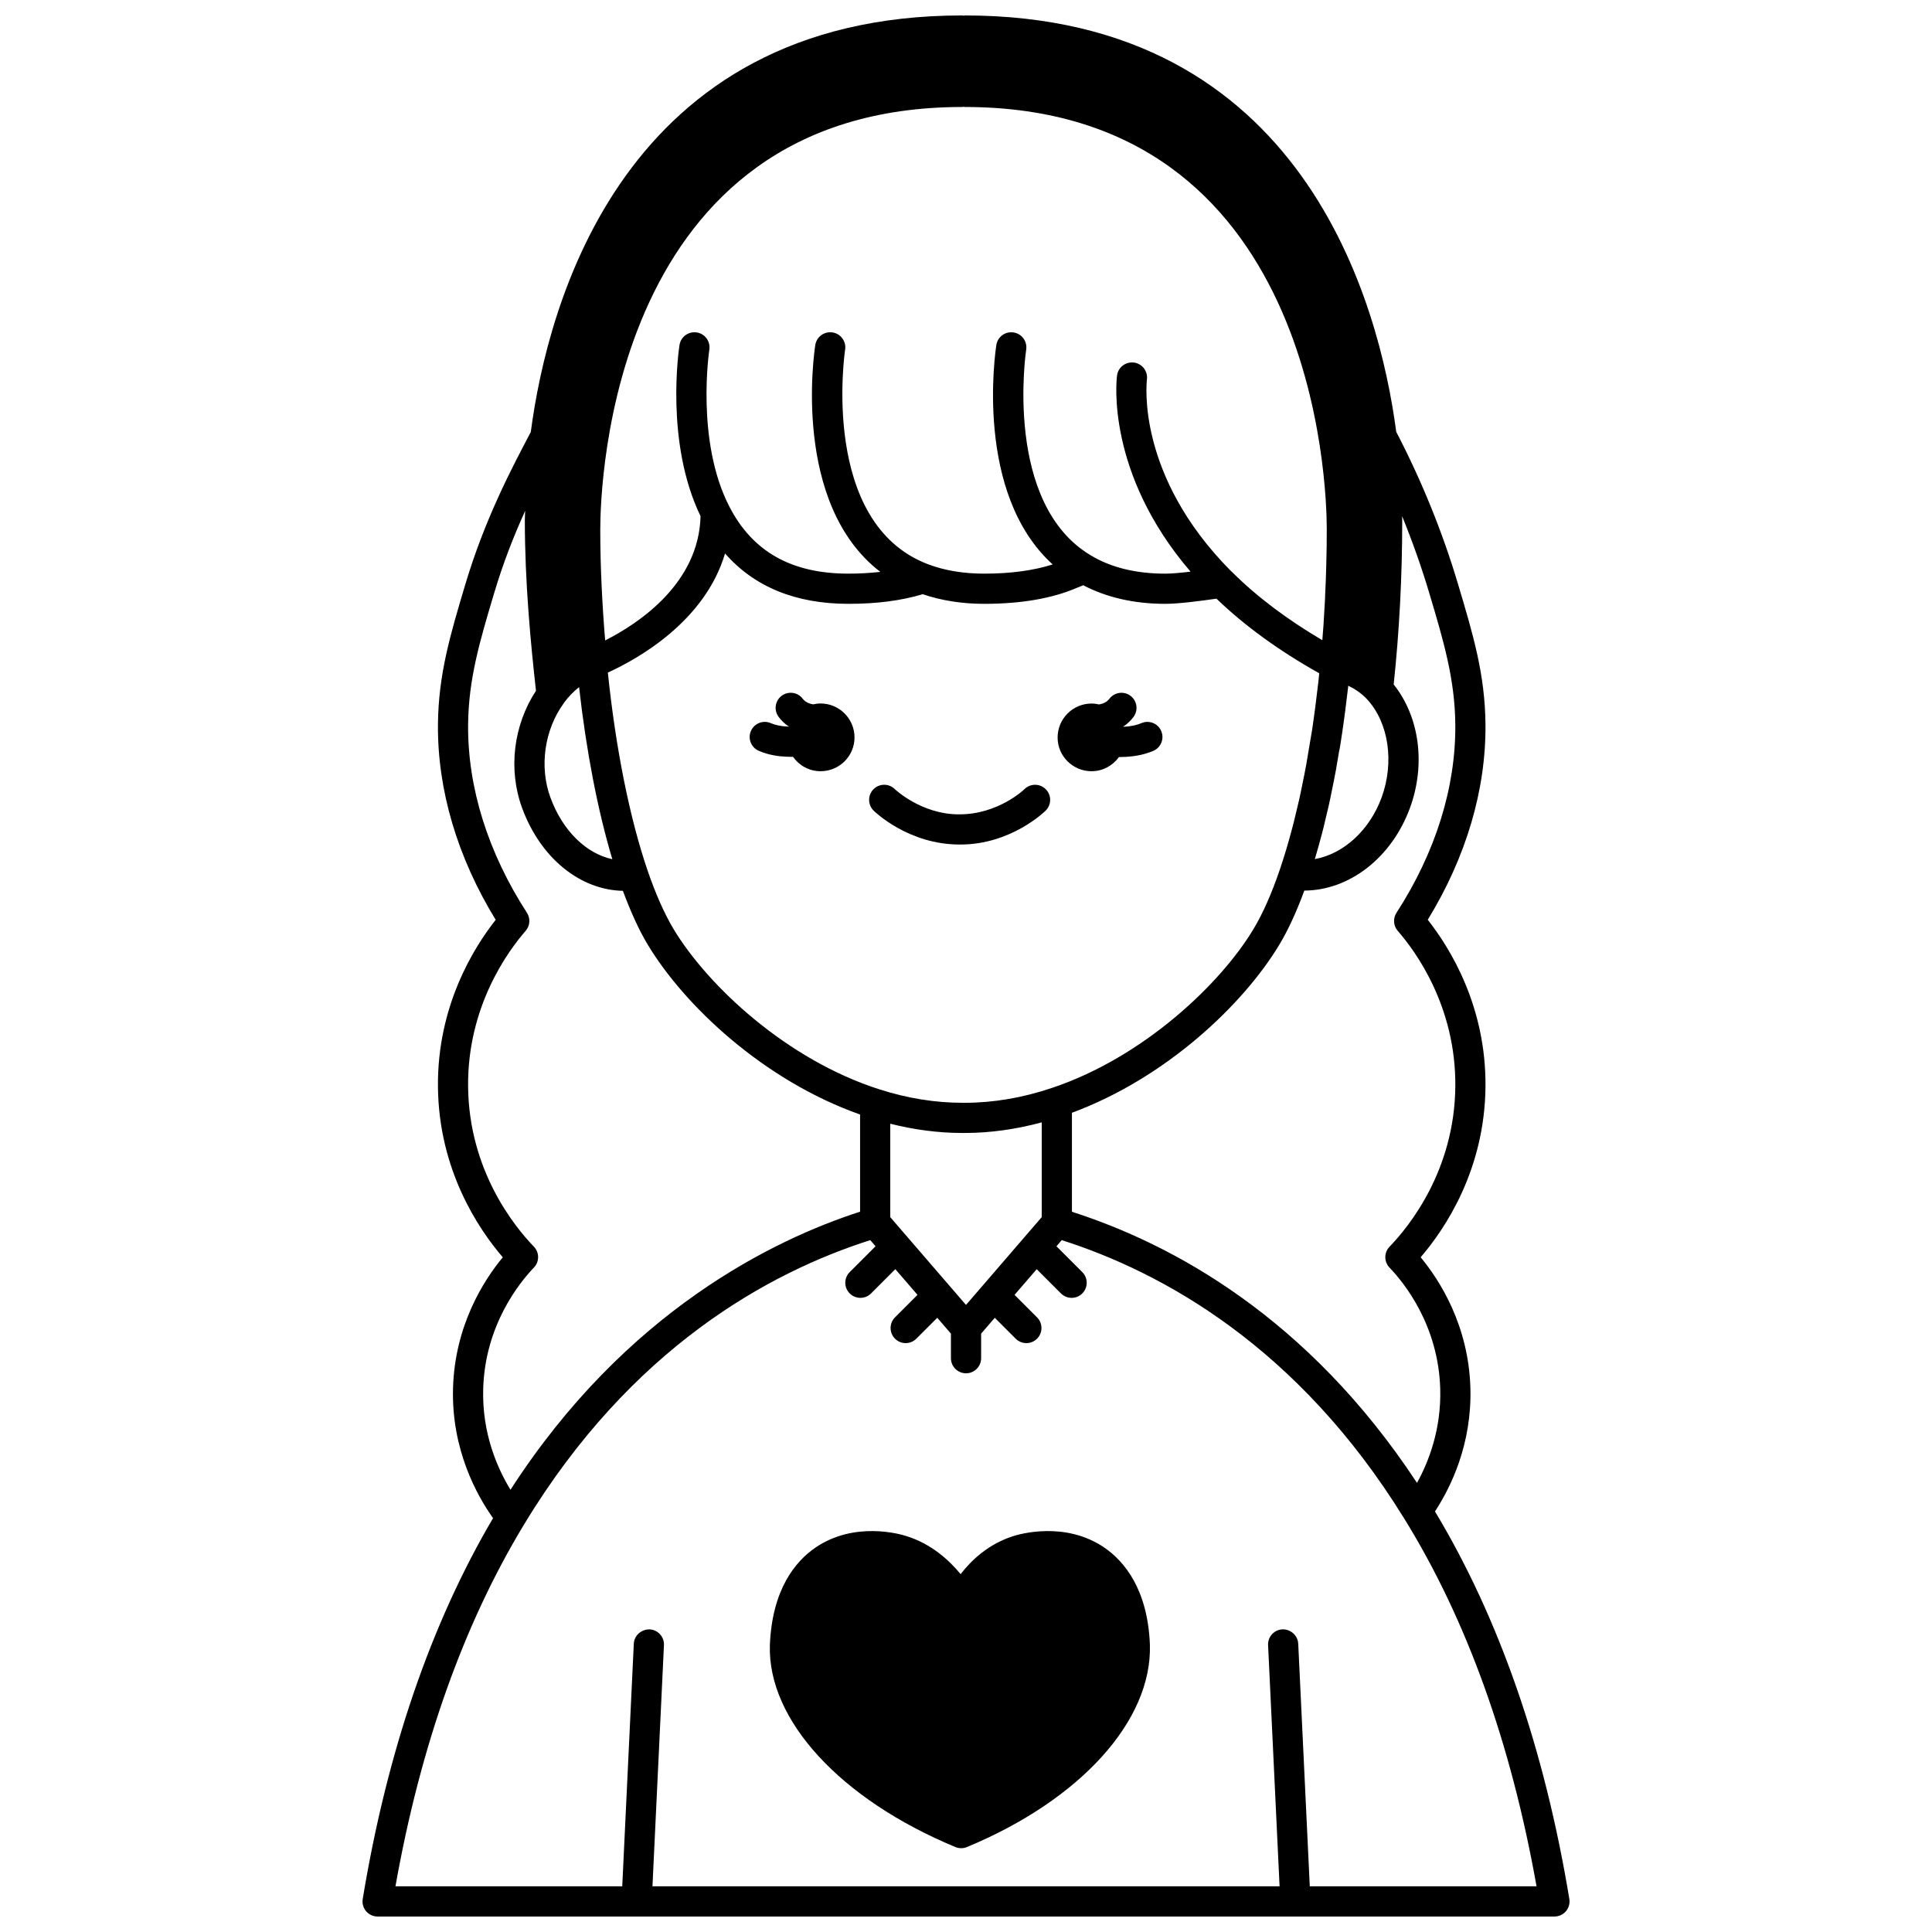
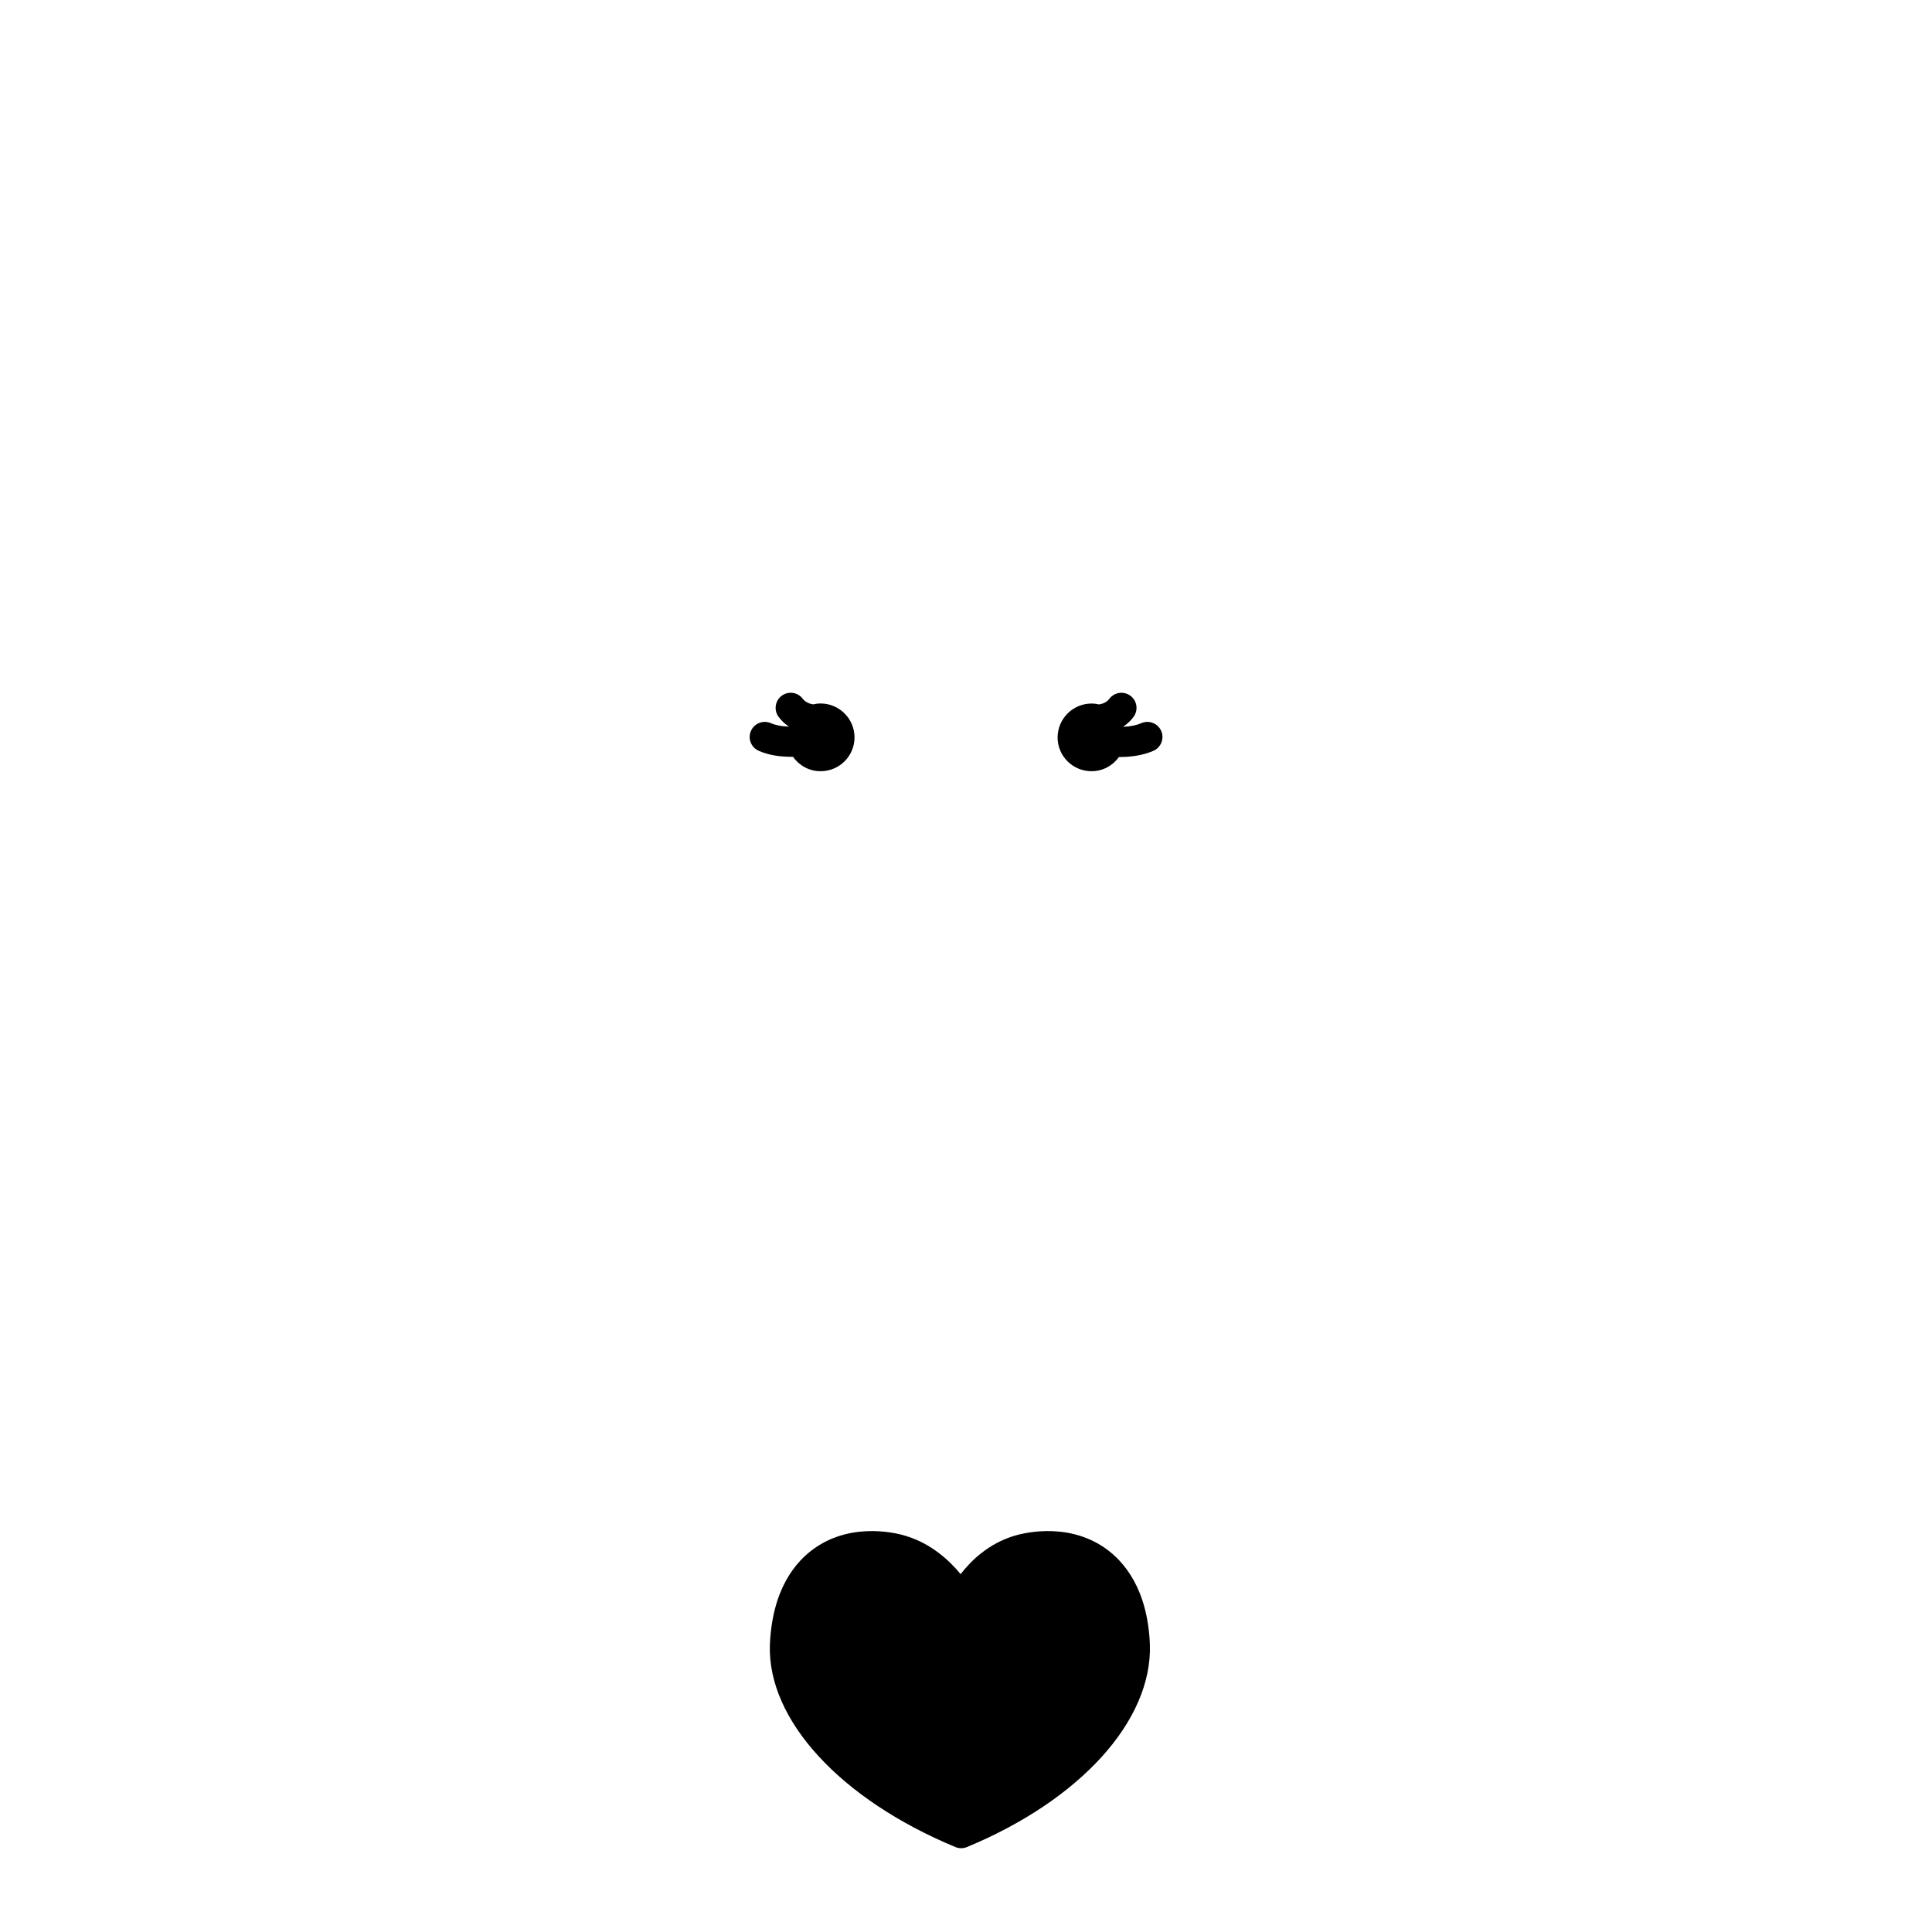
<svg xmlns="http://www.w3.org/2000/svg" width="800px" height="800px" version="1.1" viewBox="144 144 512 512">
  <defs>
    <clipPath id="a">
-       <path d="m240 148.09h320v503.81h-320z" />
-     </clipPath>
+       </clipPath>
  </defs>
  <path d="m433.27 348.38c3.008 0 5.641-1.496 7.266-3.762 0.059 0 0.121 0.008 0.184 0.008 0.559 0 1.113-0.016 1.668-0.051 2.789-0.168 5.172-0.691 7.273-1.602 2.023-0.883 2.949-3.238 2.07-5.262-0.883-2.019-3.231-2.957-5.262-2.07-1.227 0.535-2.715 0.848-4.562 0.957-0.062 0.004-0.117-0.004-0.18 0-0.008-0.027-0.016-0.055-0.023-0.082 0.082-0.059 0.172-0.09 0.262-0.152 0.941-0.676 1.734-1.449 2.418-2.367 1.328-1.762 0.977-4.269-0.789-5.598-1.77-1.328-4.273-0.973-5.598 0.793-0.199 0.266-0.414 0.473-0.75 0.719-0.613 0.453-1.32 0.66-2 0.766-0.637-0.145-1.293-0.234-1.973-0.234-4.957 0-8.996 4.039-8.996 8.996-0.004 4.945 4.031 8.941 8.992 8.941z" />
  <path d="m436.78 554.21c-10.453-7.234-22.758-3.598-24.074-3.176-6.715 2.051-11.312 6.477-14.129 10.129-2.981-3.625-7.773-8.07-14.469-10.113-1.363-0.441-13.668-4.078-24.137 3.168-5.125 3.566-11.359 10.91-11.949 25.793-0.586 19.844 18.707 40.836 49.168 53.477 0.488 0.203 1.012 0.305 1.531 0.305 0.52 0 1.043-0.102 1.531-0.305 30.055-12.473 49.086-33.461 48.484-53.621-0.582-14.738-6.82-22.086-11.957-25.656z" />
  <g clip-path="url(#a)">
-     <path d="m524.28 544.55c4.234-6.469 9.801-17.855 9.391-32.715-0.477-16.582-8.098-28.496-13.18-34.645 6.512-7.598 16.969-23.191 17.176-45.172 0.215-21.387-9.477-36.898-15.301-44.266 10.172-16.609 15.453-34.449 15.301-51.777-0.121-13.23-3.246-23.691-7.246-37.09-4.125-13.859-9.652-27.461-16.406-40.453-4.457-33.809-24.5-110.34-114.33-110.34-0.121 0-0.219 0.059-0.34 0.066-0.117-0.008-0.219-0.066-0.34-0.066-89.879 0-109.9 76.605-114.34 110.4-5.172 9.797-12.238 23.211-17.395 40.52-3.957 13.258-7.086 23.73-7.207 36.98-0.145 17.332 5.137 35.176 15.301 51.773-5.82 7.371-15.516 22.887-15.301 44.258 0.207 21.984 10.664 37.578 17.18 45.176-5.086 6.152-12.707 18.074-13.184 34.645-0.465 16.305 6.34 28.492 10.605 34.48-16.438 27.914-28.082 61.816-34.539 100.93-0.191 1.16 0.137 2.344 0.895 3.238 0.758 0.891 1.871 1.406 3.047 1.406h311.88c1.176 0 2.289-0.516 3.051-1.41 0.754-0.895 1.082-2.082 0.895-3.238-6.609-39.957-18.613-74.457-35.609-102.7zm5.391-208.5c0.145 16.625-5.25 33.863-15.59 49.852-0.969 1.5-0.828 3.457 0.348 4.801 4.652 5.328 15.457 20.012 15.246 41.238-0.207 22.227-12.254 37.086-17.43 42.445-1.492 1.543-1.496 3.996-0.008 5.543 3.883 4.051 12.961 15.281 13.438 32.133 0.293 10.598-2.977 19.156-6.156 24.922-28.91-43.949-64.918-63.34-91.445-71.852v-26.238c24.992-9.234 45.496-28.777 54.973-44.559 2.367-3.941 4.578-8.781 6.613-14.32 11.891-0.043 23.117-8.656 27.984-21.871 4.258-11.641 2.516-24.215-4.305-32.75 1.492-14.023 2.266-28.629 2.266-43.473 0-0.379-0.035-0.77-0.035-1.148 2.746 6.734 5.176 13.594 7.25 20.559 3.766 12.637 6.742 22.621 6.852 34.719zm-129.67 153.77-20.074-23.266v-24.754c6.402 1.605 12.809 2.449 19.109 2.449h0.602c6.758 0 13.609-0.969 20.43-2.809v25.109zm47.949-245.27c0.277-2.184-1.262-4.184-3.445-4.469-2.203-0.273-4.203 1.254-4.481 3.445-0.145 1.113-3.023 25.746 19.484 51.969-2.492 0.293-4.988 0.531-6.688 0.531-7.715 0-14.297-1.598-19.609-4.766-23.348-13.703-17.328-54.184-17.262-54.59 0.34-2.18-1.152-4.227-3.332-4.566-2.219-0.344-4.231 1.152-4.574 3.328-0.27 1.727-5.875 39.289 14.926 58.152-5.023 1.594-11.066 2.441-18.129 2.441-5.508 0-10.492-0.828-14.824-2.465-28.859-10.855-22.125-56.434-22.051-56.895 0.34-2.18-1.152-4.227-3.336-4.566-2.215-0.324-4.227 1.156-4.57 3.332-0.301 1.902-6.254 42.113 17.234 60.125-2.648 0.289-5.434 0.469-8.441 0.469-15.109 0-25.441-5.828-31.59-17.82-8.914-17.332-5.32-41.301-5.281-41.539 0.336-2.18-1.156-4.227-3.336-4.566-2.215-0.324-4.223 1.156-4.57 3.332-0.164 1.062-3.879 25.832 5.578 45.363-0.453 17.816-16.32 28.387-25.285 32.93-0.797-9.762-1.293-19.613-1.293-29.41 0-11.461 2.695-111.96 95.965-111.96 0.109 0 0.195-0.051 0.301-0.059 0.105 0.008 0.195 0.059 0.301 0.059 93.27 0 95.965 100.5 95.965 111.96 0 2.961-0.039 5.965-0.121 8.93-0.074 2.84-0.156 5.719-0.312 8.52v0.012c-0.004 0.07-0.004 0.141-0.008 0.211 0 0.512-0.035 1.023-0.07 1.566l-0.363 6.176c-0.078 1.199-0.18 2.391-0.277 3.59-0.008 0.117-0.016 0.23-0.027 0.344-9.27-5.465-17.34-11.504-23.906-18.066-0.105-0.109-0.219-0.207-0.34-0.301-25.035-25.219-22.355-49.699-22.23-50.746zm46.32 120.6c0.293-1.09 0.586-2.231 0.812-3.254 0.004-0.012 0.004-0.023 0.008-0.035 0.004-0.027 0.012-0.051 0.02-0.078v-0.012c0.691-2.75 1.336-5.578 1.887-8.453 0.336-1.57 0.645-3.168 0.973-4.918 0.016-0.09 0.035-0.172 0.051-0.266v-0.008c0.012-0.062 0.023-0.121 0.035-0.184l0.855-5.074c0.016-0.062 0.055-0.117 0.066-0.18 0.23-1.266 0.43-2.578 0.617-3.887l0.047-0.281c0.605-4.043 1.133-8.164 1.613-12.336 0.02-0.156 0.031-0.305 0.051-0.461 1.801 0.863 3.492 2.012 4.961 3.566 5.75 6.203 7.305 16.691 3.863 26.086-3.231 8.777-10.195 14.961-17.688 16.293 0.637-2.125 1.25-4.301 1.828-6.519zm-200.87-34.789c0.02-0.023 0.02-0.055 0.035-0.082 1.215-1.648 2.574-3.043 4.027-4.18 1.902 16.91 4.945 32.723 8.812 45.598-6.894-1.48-13.141-7.473-16.398-16.32-2.996-8.141-1.617-17.957 3.523-25.016zm22.219 44.336c-4.758-13.898-8.461-32.441-10.531-52.457 7.902-3.598 25.727-13.539 31.055-31.57 7.738 8.832 18.672 13.352 32.711 13.352 7.602 0 14.027-0.863 19.672-2.551 4.91 1.668 10.371 2.551 16.316 2.551 9.84 0 18.168-1.461 24.652-4.289l1.57-0.637c6.168 3.215 13.438 4.926 21.758 4.926 3.609 0 9.523-0.793 13.551-1.371 7.539 7.246 16.684 13.871 27.234 19.77-0.09 0.934-0.172 1.859-0.293 2.816-0.477 4.109-0.988 8.145-1.582 12.117l-1.574 9.324c-0.312 1.684-0.625 3.332-0.996 5.055-0.547 2.844-1.168 5.57-1.859 8.328-0.227 1.02-0.492 2.043-0.758 3.051-1.039 3.992-2.18 7.824-3.398 11.398-2.129 6.269-4.469 11.551-6.957 15.699-8.77 14.605-29.219 34.012-53.395 42.094-7.738 2.617-15.523 3.945-23.148 3.945h-0.602c-7.184 0-14.555-1.188-21.898-3.531-24.699-7.852-45.641-27.547-54.637-42.5-2.441-4.082-4.762-9.309-6.891-15.52zm-30.125 105.22c1.484-1.551 1.48-4-0.012-5.543-5.176-5.356-17.227-20.215-17.43-42.445-0.211-21.207 10.594-35.902 15.246-41.238 1.172-1.344 1.312-3.305 0.344-4.797-10.34-15.98-15.727-33.219-15.59-49.852 0.113-12.113 3.094-22.109 6.91-34.883 2.41-8.098 5.297-15.352 8.207-21.777-0.012 0.836-0.082 1.691-0.082 2.523 0 16.383 1.547 32.578 2.953 45.152-5.973 9.125-7.43 20.855-3.672 31.082 4.891 13.281 15.363 21.715 26.707 21.941 2.039 5.519 4.231 10.328 6.566 14.242 9.727 16.168 30.73 36.008 56.289 45.039v25.75c-22.848 7.371-62.133 26.379-92.645 73.695-3.481-5.699-7.574-14.965-7.234-26.754 0.477-16.836 9.559-28.082 13.441-32.137zm205.61 163.97-3.059-64.285c-0.105-2.207-2.031-3.875-4.188-3.805-2.207 0.105-3.91 1.98-3.801 4.184l3.043 63.906h-166.19l3.043-63.902c0.105-2.203-1.594-4.078-3.801-4.184-2.191-0.02-4.082 1.598-4.188 3.805l-3.062 64.281h-60.102c6.617-37.242 18.074-69.469 34.066-95.855 28.375-46.93 65.094-66.883 91.766-75.383l1.398 1.625-6.848 6.848c-1.562 1.562-1.562 4.09 0 5.652 0.785 0.781 1.809 1.172 2.832 1.172 1.023 0 2.047-0.391 2.828-1.172l6.43-6.43 5.875 6.809-5.961 5.961c-1.562 1.559-1.562 4.09 0 5.652 0.777 0.785 1.801 1.176 2.824 1.176 1.023 0 2.047-0.391 2.828-1.172l5.547-5.543 3.621 4.203v6.512c0 2.207 1.789 4 4 4 2.211 0 4-1.793 4-4v-6.508l3.621-4.203 5.547 5.543c0.773 0.777 1.801 1.168 2.824 1.168 1.023 0 2.047-0.391 2.828-1.172 1.562-1.562 1.562-4.094 0-5.652l-5.961-5.961 5.875-6.809 6.43 6.43c0.773 0.777 1.797 1.168 2.82 1.168 1.023 0 2.047-0.391 2.828-1.172 1.562-1.562 1.562-4.09 0-5.652l-6.848-6.848 1.398-1.625c26.285 8.379 62.52 27.961 90.785 73.82 16.504 26.668 28.281 59.426 35.043 97.418z" />
-   </g>
-   <path d="m398.32 367.81h0.207c13.309 0 22.215-8.617 22.586-8.988 1.57-1.551 1.586-4.082 0.043-5.652-1.555-1.574-4.082-1.594-5.656-0.043-0.066 0.066-6.906 6.684-17.242 6.684-0.062 0-0.113-0.004-0.152 0-9.953 0-16.922-6.633-16.992-6.699-1.578-1.539-4.09-1.516-5.641 0.055-1.547 1.574-1.527 4.102 0.043 5.652 0.375 0.375 9.277 8.992 22.805 8.992z" />
+     </g>
  <path d="m345.05 342.96c2.652 1.172 5.473 1.504 7.328 1.574 0.504 0.027 1.008 0.039 1.512 0.039 0.09 0 0.172-0.012 0.262-0.012 1.621 2.305 4.285 3.82 7.309 3.82 4.957 0 8.996-4 8.996-8.957s-4.039-8.996-8.996-8.996c-0.672 0-1.328 0.09-1.961 0.234-0.695-0.109-1.426-0.328-2.066-0.805-0.281-0.199-0.496-0.406-0.695-0.672-1.324-1.762-3.824-2.113-5.598-0.793-1.762 1.328-2.113 3.836-0.789 5.598 0.688 0.914 1.48 1.691 2.363 2.324 0.105 0.078 0.215 0.117 0.32 0.188-0.004 0.016-0.008 0.031-0.012 0.043-0.102-0.004-0.184 0.008-0.285 0.004-1.68-0.066-3.305-0.395-4.449-0.902-2.023-0.891-4.379 0.023-5.273 2.039-0.902 2.019 0.016 4.379 2.035 5.273z" />
</svg>